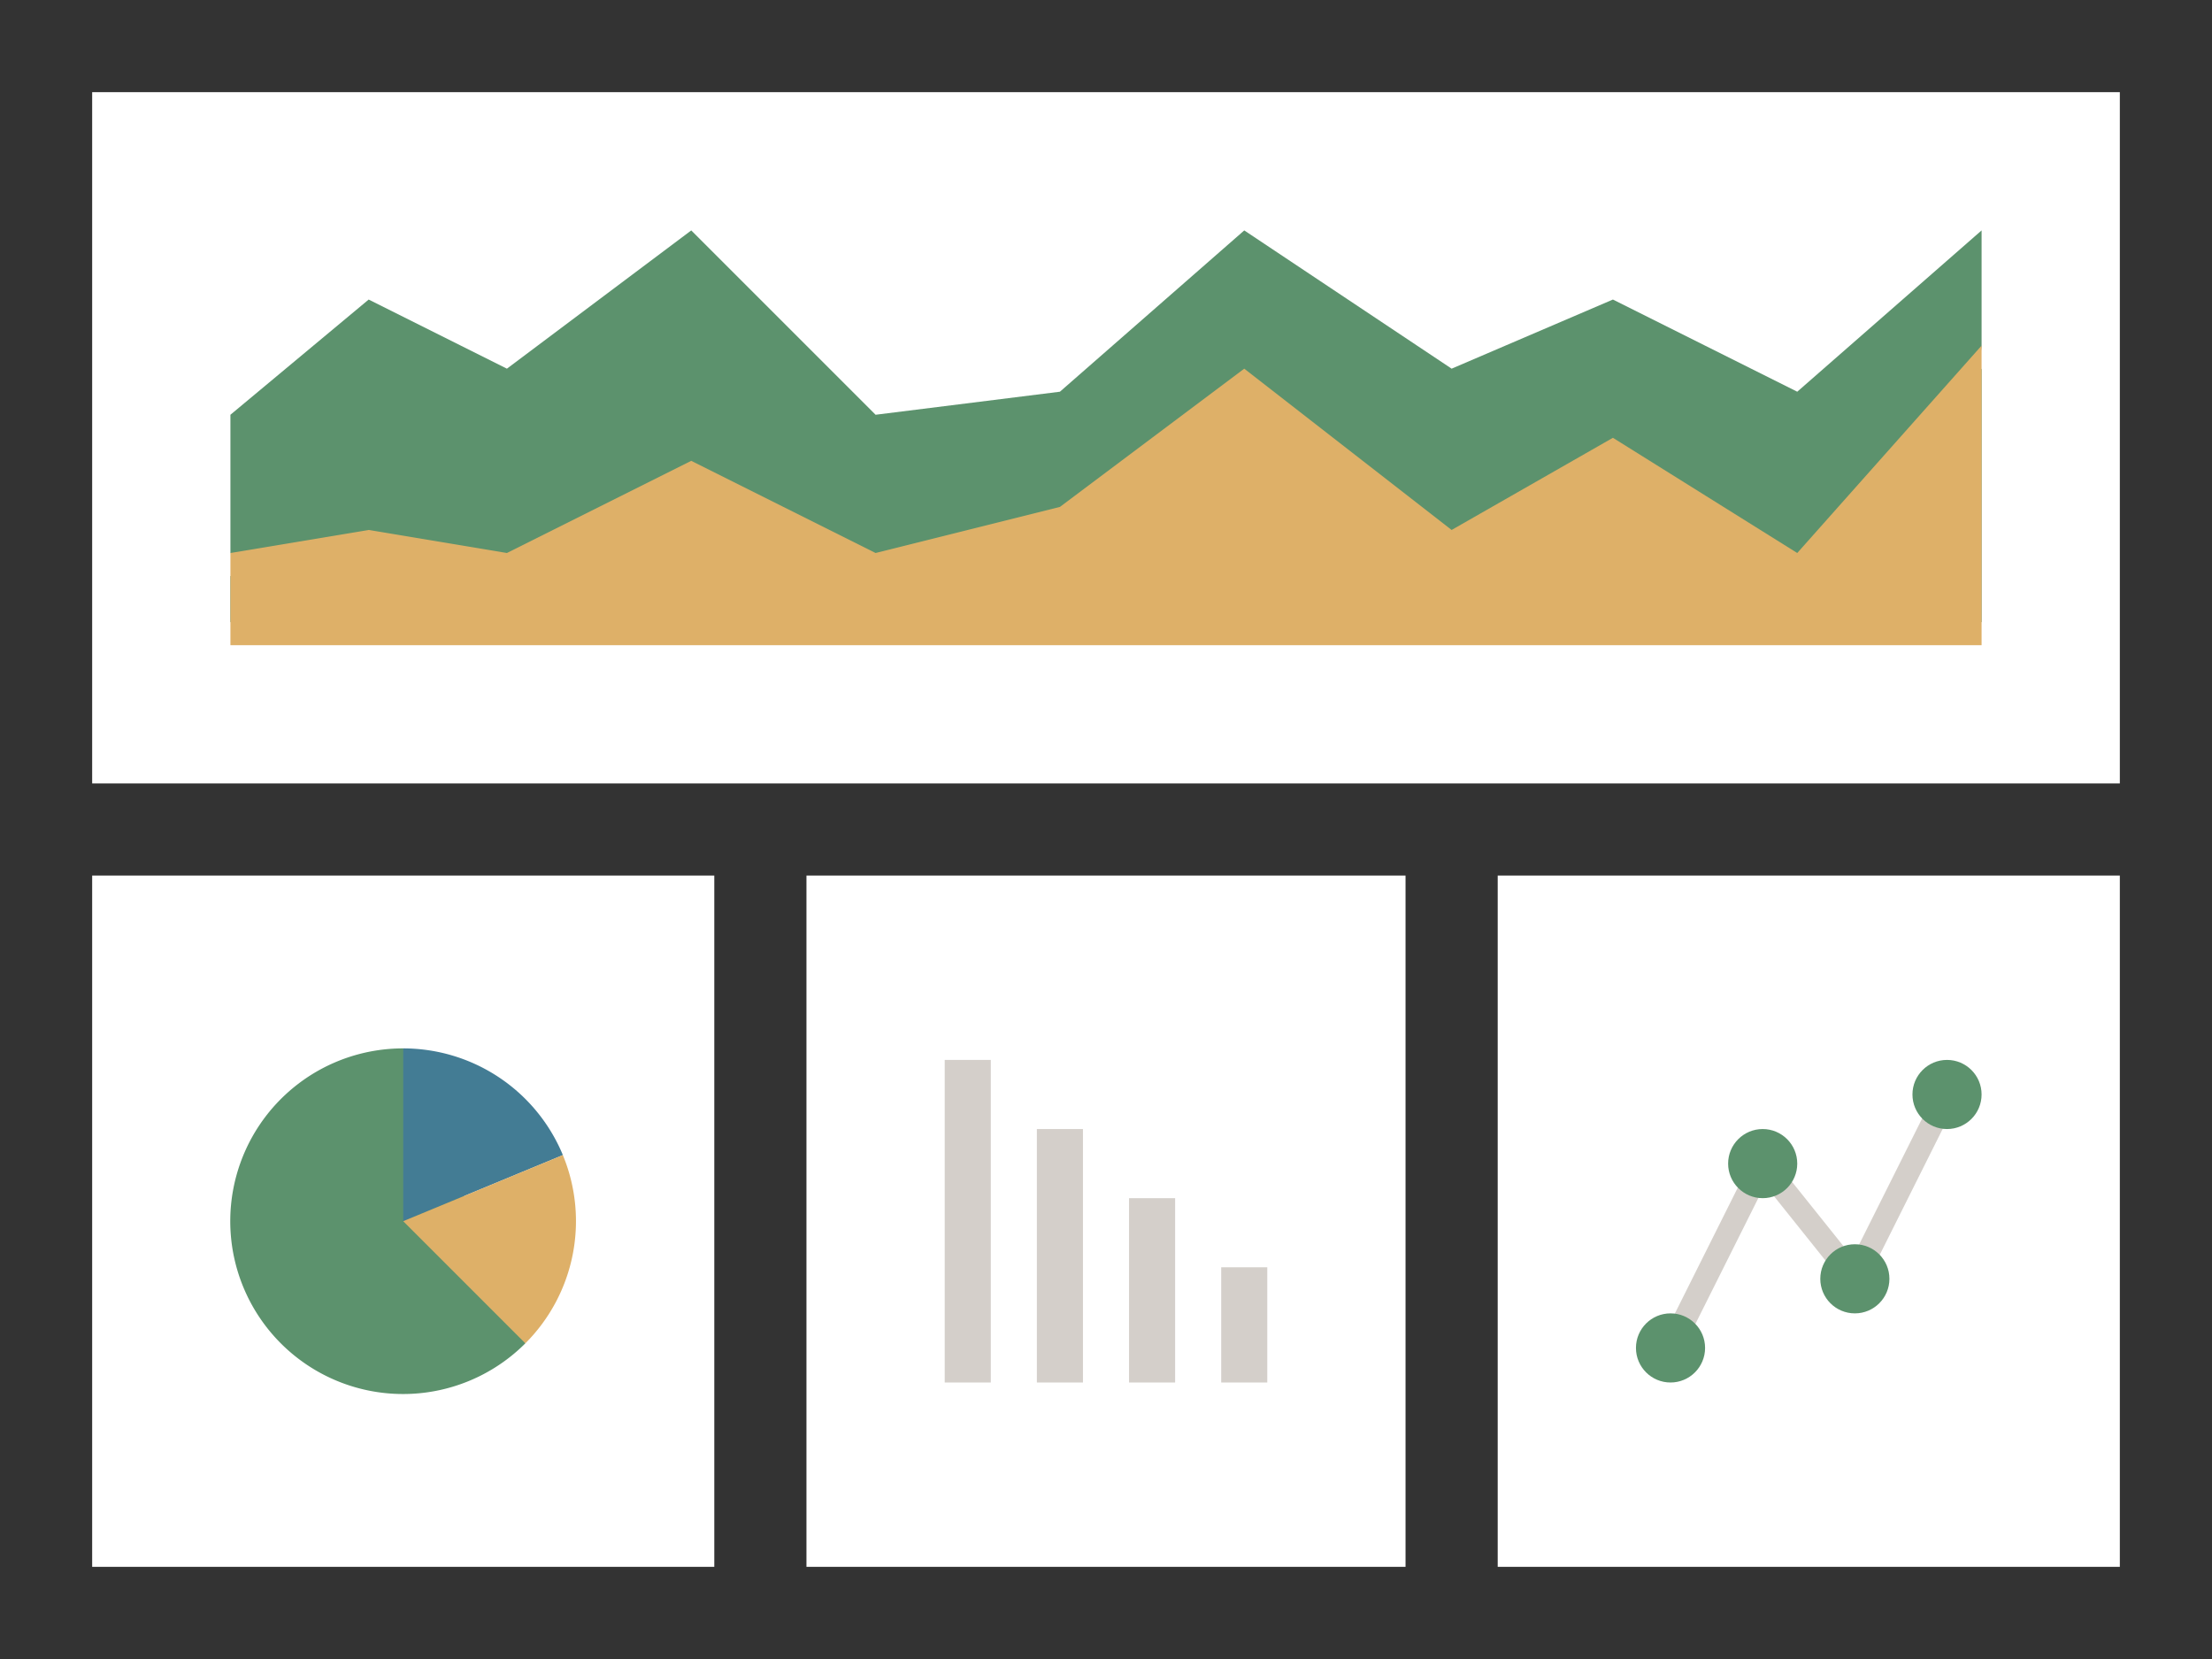
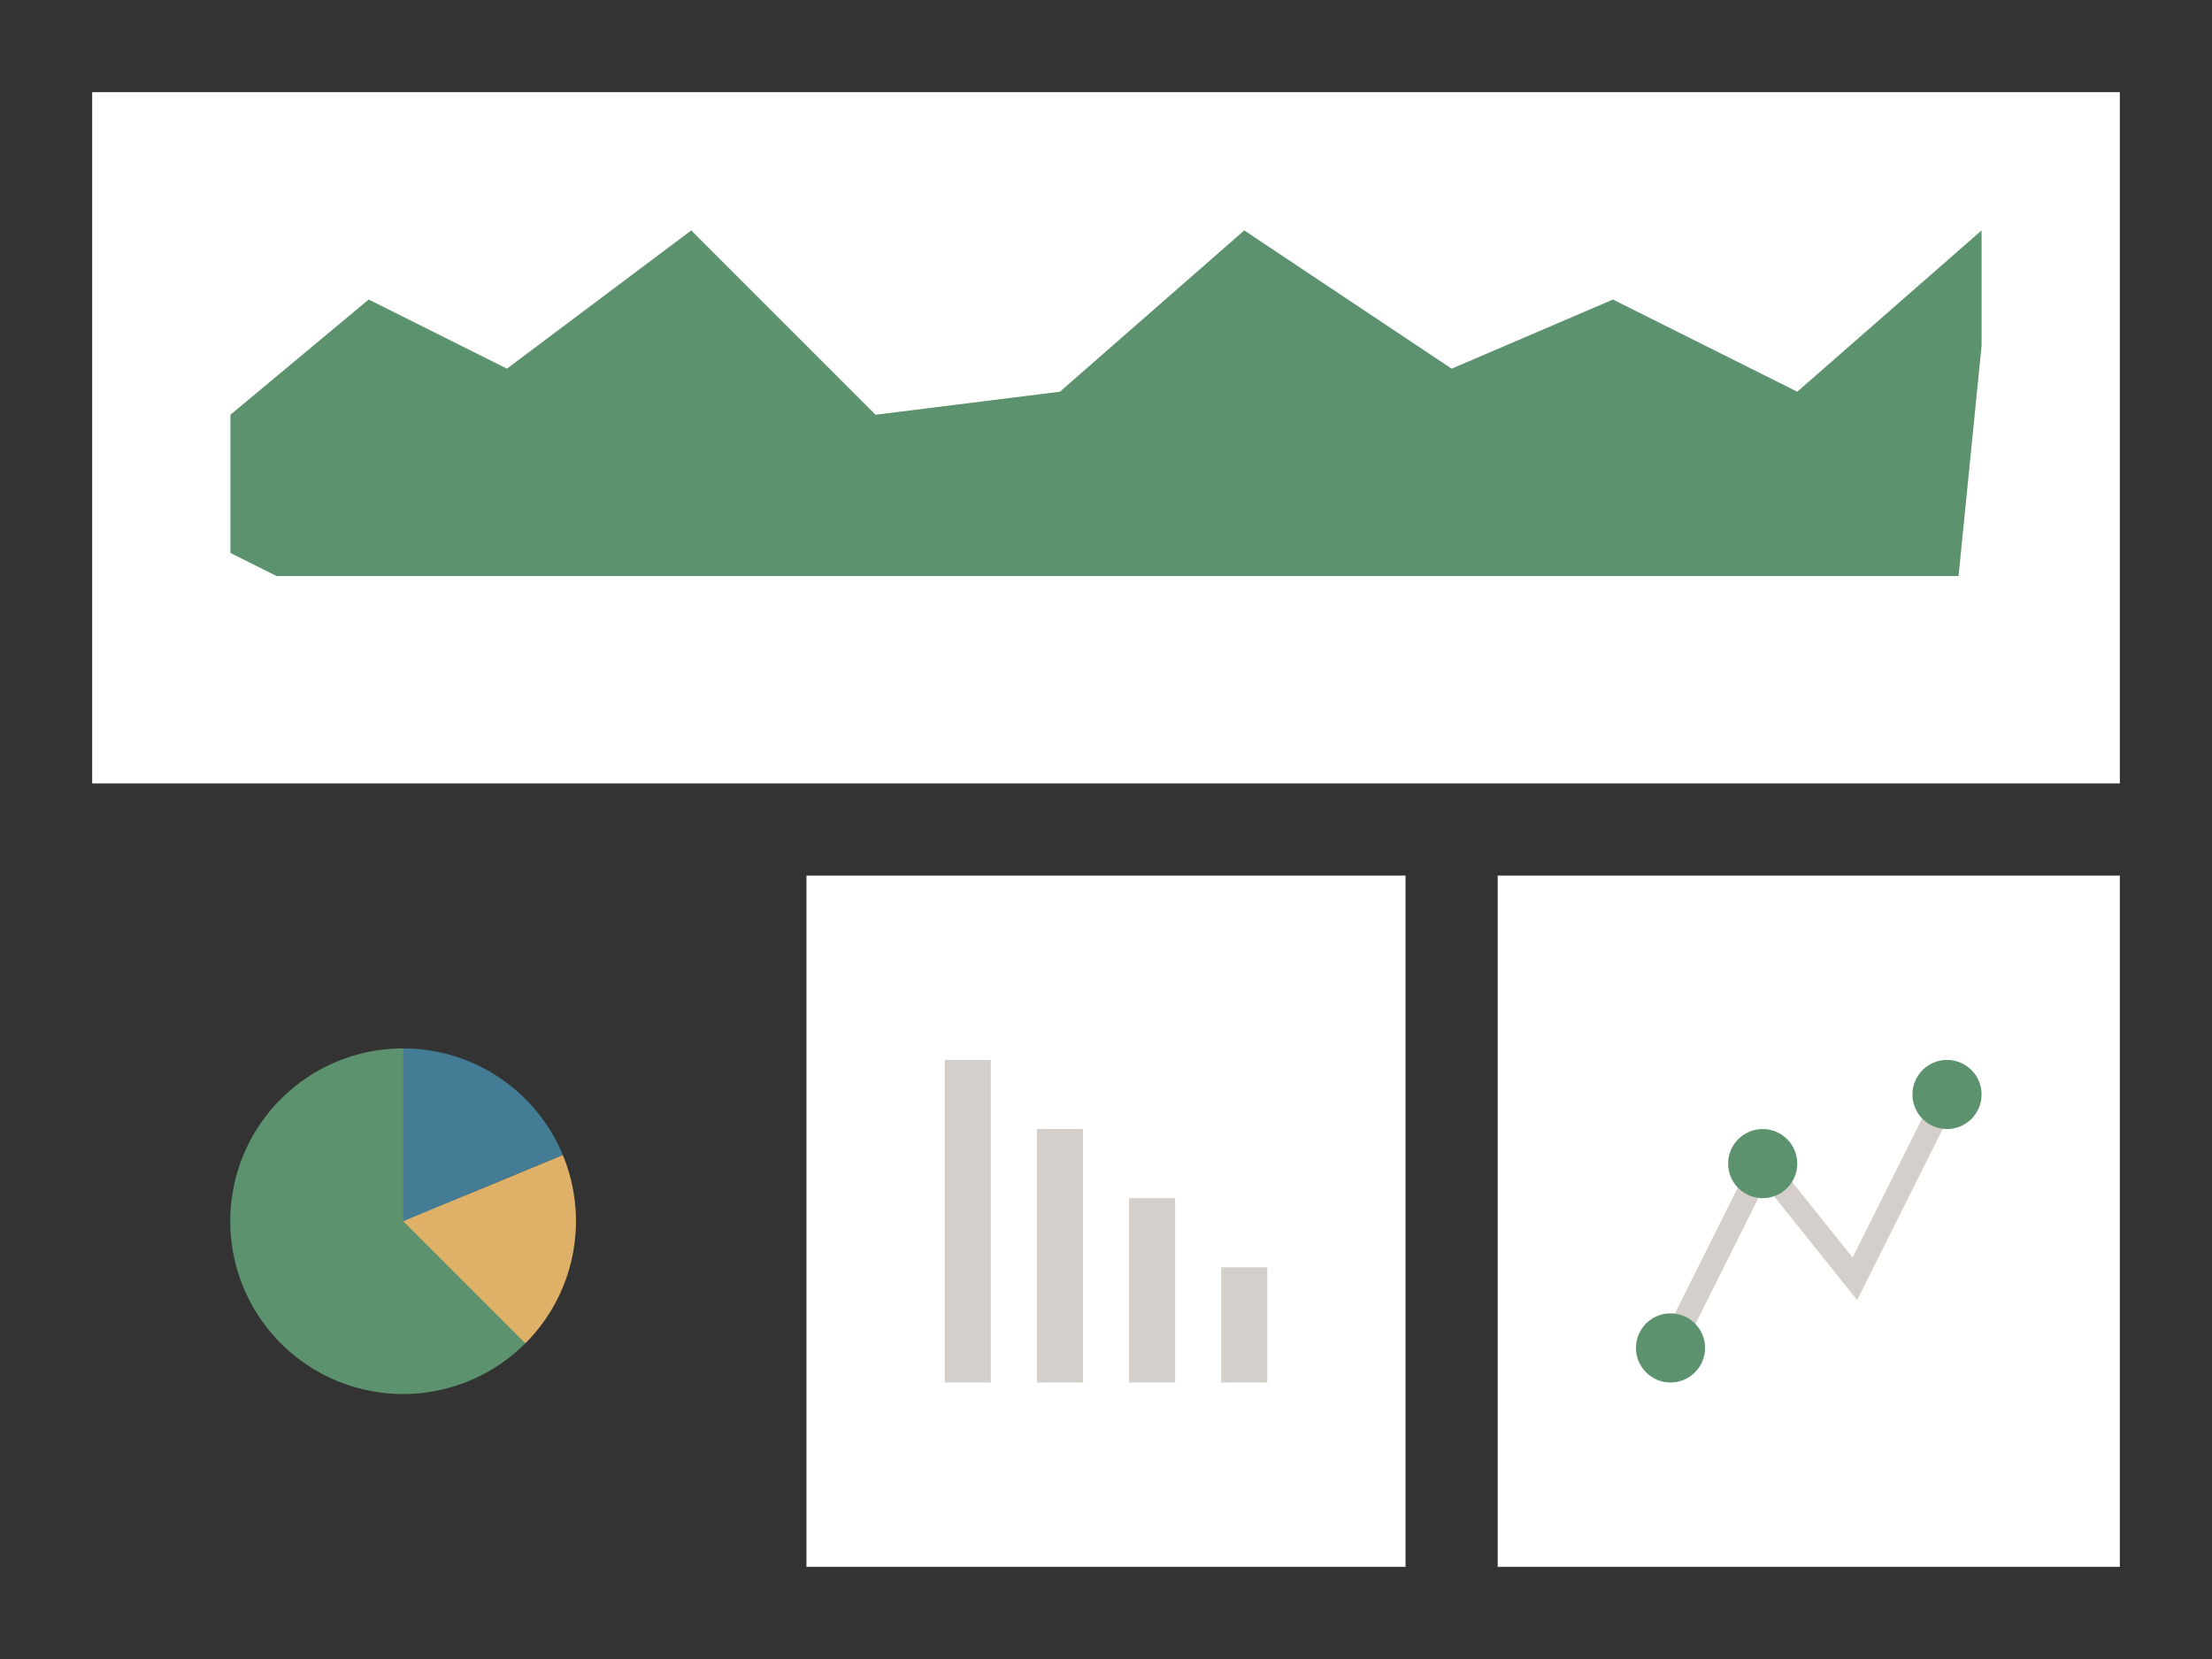
<svg xmlns="http://www.w3.org/2000/svg" width="96" height="72">
  <rect width="100%" height="100%" fill="#333333" stroke="none" />
-   <path fill="#fff" d="M35 38h26v30H35zM4 38h27v30H4z" />
+   <path fill="#fff" d="M35 38h26v30H35zM4 38h27H4z" />
  <path d="M17.5 45.5a7.5 7.5 0 1 0 5.3 12.8z" fill="#5c926d" />
  <path d="M24.429 50.13A7.5 7.5 0 0 0 17.5 45.5V53z" fill="#437c94" />
  <path d="M24.429 50.13 17.5 53l5.3 5.3a7.5 7.5 0 0 0 1.626-8.173z" fill="#deb068" />
  <path d="M45 49h2v11h-2zm-4-3h2v14h-2zm8 6h2v8h-2zm4 3h2v5h-2z" fill="#d4cfca" />
  <path fill="#fff" d="M65 38h27v30H65z" />
  <path fill="#d4cfca" d="m72.947 58.724-.894-.448 4.349-8.699 4 5 3.651-7.301.894.448-4.349 8.699-4-5-3.651 7.301z" />
-   <circle cx="80.5" cy="55.5" r="1.5" fill="#5c926d" />
  <circle cx="84.5" cy="47.5" r="1.5" fill="#5c926d" />
  <circle cx="72.5" cy="58.5" r="1.5" fill="#5c926d" />
  <circle cx="76.5" cy="50.5" r="1.5" fill="#5c926d" />
  <path fill="#fff" d="M4 4h88v30H4z" />
  <path fill="#5c926d" d="m86 10-8 7-8-4-7 3-9-6-8 7-8 1-8-8-8 6-6-3-6 5v6l2 1h73l1-10v-5z" />
-   <path fill="#5c926d" d="m86 16-8 9-8-5-7 4-9-7-8 6-8 2-8-4-8 4-6-1-6 1v2h76V16z" />
-   <path fill="#deb068" d="m86 15-8 9-8-5-7 4-9-7-8 6-8 2-8-4-8 4-6-1-6 1v4h76V15z" />
</svg>